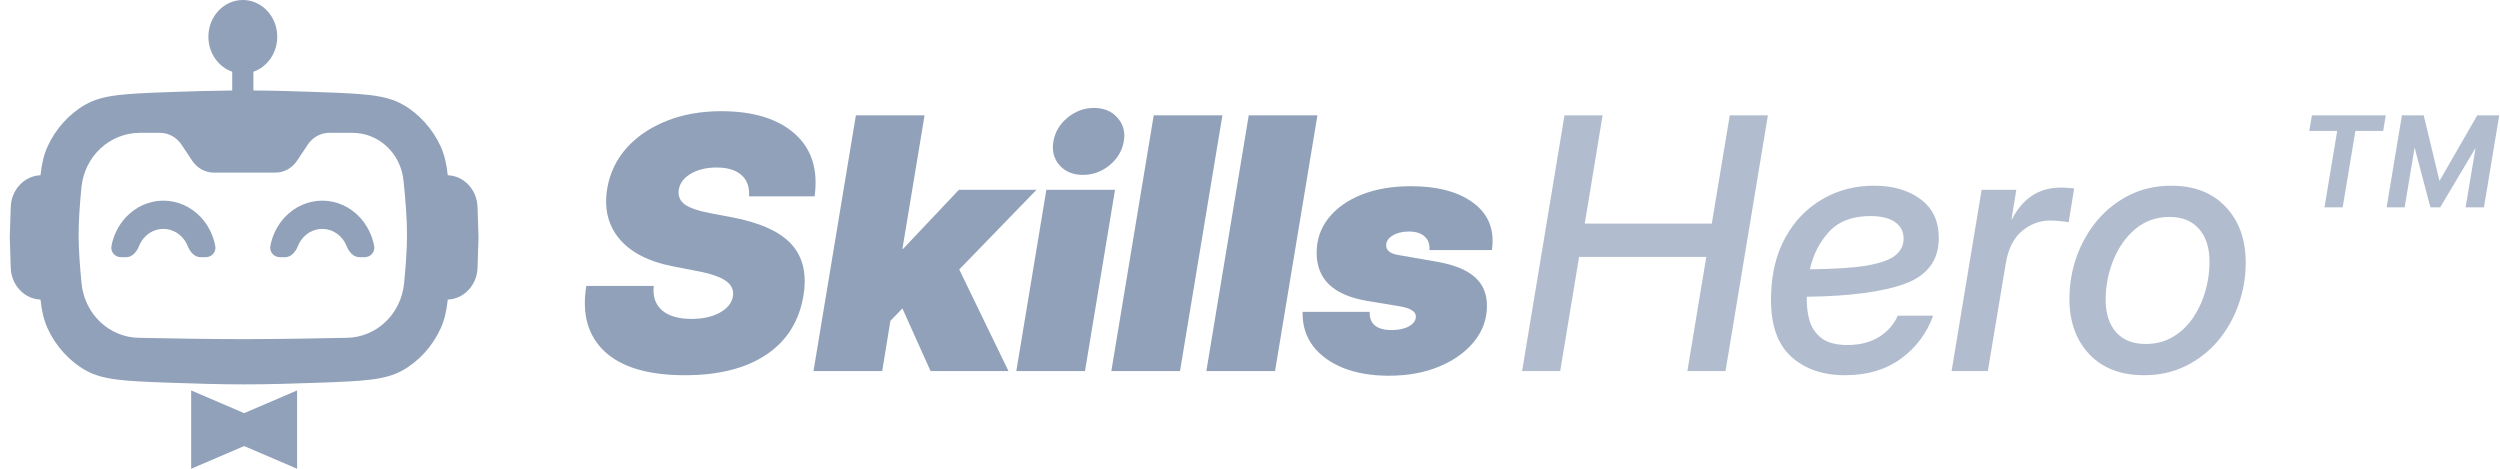
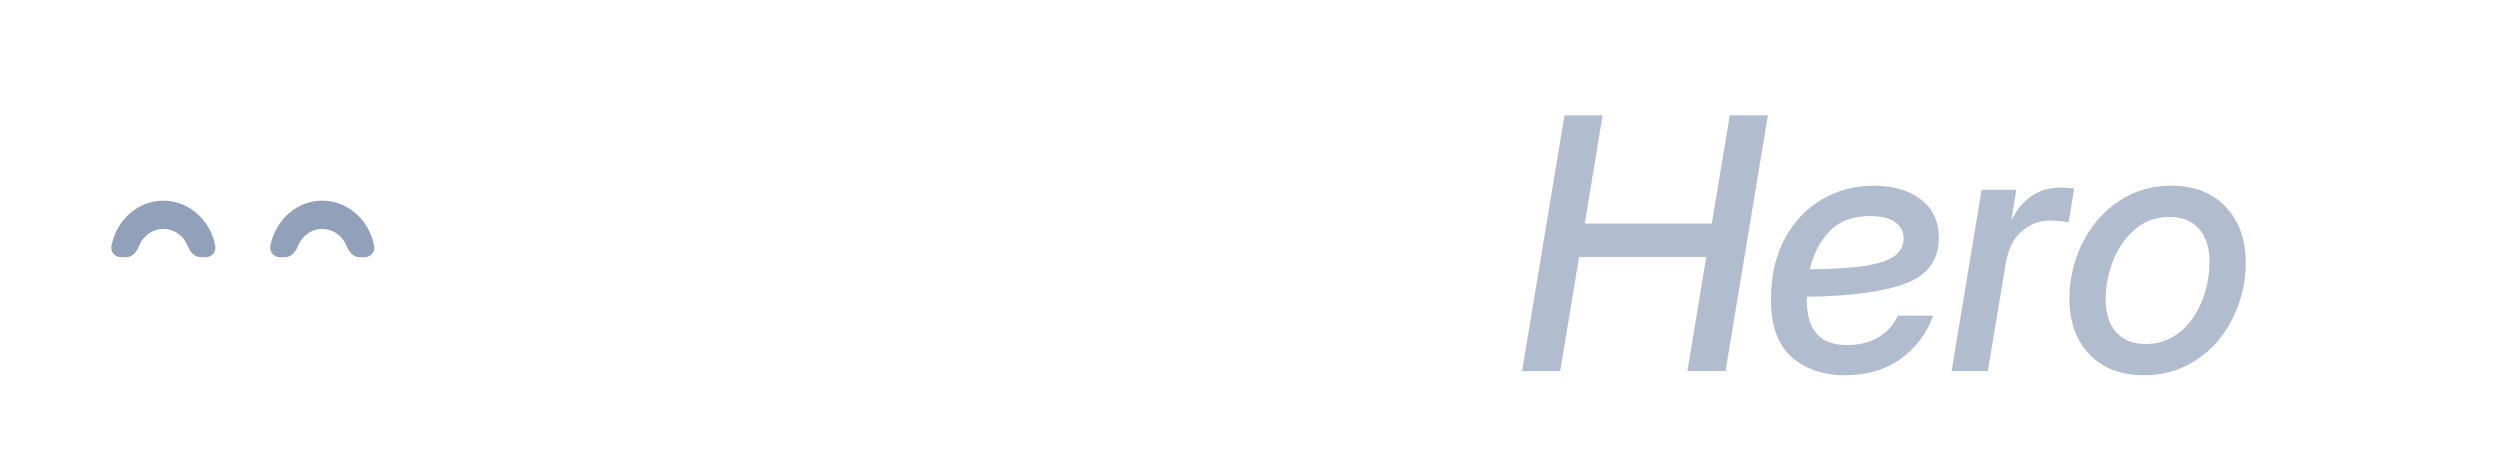
<svg xmlns="http://www.w3.org/2000/svg" width="128" height="24" viewBox="0 0 128 24" fill="none">
-   <path opacity="0.7" d="M124.437 10.615L123.628 7.557L123.118 10.615H122.195L122.978 5.904H124.094L124.902 9.262L126.836 5.904H127.961L127.179 10.615H126.238L126.748 7.574L124.938 10.615H124.437ZM119.014 10.615L119.664 6.704H118.231L118.372 5.904H122.151L122.02 6.704H120.596L119.945 10.615H119.014Z" fill="#90A1B9" />
  <path opacity="0.7" d="M77.931 19L80.102 5.904H82.053L81.139 11.45H87.643L88.565 5.904H90.517L88.346 19H86.394L87.361 13.155H80.849L79.882 19H77.931ZM94.468 19.211C93.301 19.211 92.367 18.88 91.664 18.218C90.961 17.55 90.632 16.507 90.679 15.089C90.709 13.964 90.955 12.982 91.418 12.145C91.886 11.307 92.513 10.659 93.299 10.202C94.084 9.739 94.968 9.508 95.953 9.508C96.925 9.508 97.719 9.739 98.335 10.202C98.956 10.659 99.266 11.321 99.266 12.188C99.266 13.313 98.698 14.09 97.561 14.518C96.424 14.94 94.74 15.165 92.507 15.194C92.496 15.634 92.543 16.041 92.648 16.416C92.76 16.791 92.968 17.093 93.272 17.321C93.577 17.55 94.016 17.664 94.591 17.664C95.229 17.664 95.768 17.526 96.208 17.251C96.653 16.97 96.972 16.606 97.166 16.161H98.976C98.648 17.069 98.097 17.805 97.324 18.367C96.55 18.93 95.598 19.211 94.468 19.211ZM92.666 13.788C93.925 13.776 94.901 13.712 95.593 13.595C96.29 13.472 96.776 13.296 97.051 13.067C97.327 12.839 97.465 12.555 97.465 12.215C97.465 11.857 97.318 11.576 97.025 11.371C96.738 11.166 96.316 11.063 95.76 11.063C94.845 11.063 94.142 11.33 93.65 11.863C93.164 12.391 92.836 13.032 92.666 13.788ZM99.921 19L101.459 9.719H103.235L102.989 11.222H103.015C103.273 10.712 103.607 10.316 104.017 10.035C104.433 9.748 104.937 9.604 105.529 9.604C105.669 9.604 105.798 9.61 105.915 9.622C106.033 9.634 106.126 9.643 106.197 9.648L105.915 11.38C105.845 11.362 105.719 11.345 105.537 11.327C105.362 11.304 105.165 11.292 104.949 11.292C104.427 11.292 103.95 11.474 103.516 11.837C103.088 12.2 102.813 12.76 102.69 13.516L101.776 19H99.921ZM109.778 19.211C108.589 19.211 107.654 18.854 106.975 18.139C106.295 17.418 105.955 16.475 105.955 15.309C105.955 14.553 106.078 13.829 106.324 13.138C106.576 12.44 106.931 11.819 107.388 11.274C107.851 10.729 108.401 10.299 109.04 9.982C109.679 9.666 110.388 9.508 111.167 9.508C112.351 9.508 113.282 9.871 113.962 10.598C114.642 11.318 114.981 12.268 114.981 13.445C114.981 14.19 114.858 14.907 114.612 15.599C114.366 16.29 114.015 16.908 113.558 17.453C113.101 17.992 112.553 18.42 111.914 18.736C111.275 19.053 110.564 19.211 109.778 19.211ZM109.857 17.611C110.391 17.611 110.859 17.488 111.264 17.242C111.674 16.996 112.017 16.668 112.292 16.258C112.567 15.848 112.775 15.396 112.916 14.904C113.057 14.406 113.127 13.908 113.127 13.41C113.127 12.69 112.948 12.127 112.591 11.723C112.233 11.312 111.732 11.107 111.088 11.107C110.397 11.107 109.805 11.318 109.313 11.74C108.826 12.156 108.454 12.69 108.196 13.34C107.939 13.984 107.81 14.649 107.81 15.335C107.81 16.05 107.988 16.609 108.346 17.014C108.703 17.412 109.207 17.611 109.857 17.611Z" fill="#90A1B9" />
-   <path d="M35.063 19.211C33.206 19.211 31.841 18.81 30.968 18.007C30.101 17.198 29.784 16.076 30.019 14.641H33.473C33.414 15.174 33.555 15.59 33.895 15.889C34.24 16.182 34.744 16.328 35.406 16.328C35.98 16.328 36.461 16.223 36.848 16.012C37.24 15.795 37.466 15.517 37.524 15.177C37.577 14.86 37.463 14.6 37.182 14.395C36.9 14.184 36.402 14.011 35.688 13.876L34.422 13.63C33.203 13.39 32.301 12.924 31.715 12.232C31.129 11.535 30.921 10.674 31.091 9.648C31.226 8.857 31.557 8.166 32.084 7.574C32.617 6.982 33.297 6.522 34.123 6.194C34.955 5.86 35.887 5.693 36.918 5.693C38.565 5.693 39.821 6.077 40.688 6.845C41.556 7.612 41.895 8.682 41.708 10.053H38.351C38.38 9.578 38.251 9.215 37.964 8.963C37.677 8.705 37.252 8.576 36.69 8.576C36.174 8.576 35.734 8.682 35.371 8.893C35.014 9.104 34.809 9.373 34.756 9.701C34.703 10.012 34.8 10.264 35.046 10.457C35.298 10.645 35.752 10.8 36.408 10.923L37.437 11.116C38.901 11.392 39.93 11.854 40.522 12.505C41.113 13.155 41.318 14.031 41.137 15.133C40.92 16.445 40.287 17.453 39.238 18.156C38.19 18.859 36.798 19.211 35.063 19.211ZM41.651 19L43.822 5.904H47.338L46.204 12.742H46.239L49.095 9.719H53.068L49.113 13.797L51.635 19H47.645L46.204 15.792L45.589 16.425L45.167 19H41.651ZM52.035 19L53.574 9.719H57.089L55.551 19H52.035ZM55.446 8.954C54.942 8.954 54.543 8.79 54.25 8.462C53.957 8.128 53.852 7.721 53.934 7.24C54.016 6.76 54.256 6.355 54.655 6.027C55.059 5.693 55.513 5.526 56.017 5.526C56.521 5.526 56.919 5.693 57.212 6.027C57.511 6.355 57.62 6.76 57.538 7.24C57.455 7.721 57.212 8.128 56.808 8.462C56.404 8.79 55.95 8.954 55.446 8.954ZM62.587 5.904L60.416 19H56.9L59.071 5.904H62.587ZM67.452 5.904L65.281 19H61.765L63.936 5.904H67.452ZM71.104 19.237C70.237 19.237 69.469 19.108 68.801 18.851C68.139 18.587 67.621 18.218 67.246 17.743C66.876 17.263 66.692 16.697 66.692 16.047V15.968H70.128C70.111 16.589 70.486 16.899 71.253 16.899C71.611 16.899 71.907 16.835 72.141 16.706C72.375 16.571 72.493 16.404 72.493 16.205C72.493 15.953 72.226 15.78 71.693 15.687L69.996 15.405C68.274 15.118 67.412 14.298 67.412 12.944C67.412 12.271 67.615 11.679 68.019 11.169C68.429 10.653 68.995 10.252 69.715 9.965C70.442 9.678 71.283 9.534 72.238 9.534C73.527 9.534 74.546 9.786 75.296 10.29C76.046 10.788 76.421 11.468 76.421 12.329C76.421 12.394 76.418 12.47 76.412 12.558C76.407 12.64 76.398 12.722 76.386 12.804H73.187C73.21 12.505 73.128 12.273 72.941 12.109C72.759 11.94 72.49 11.854 72.132 11.854C71.804 11.854 71.529 11.922 71.306 12.057C71.083 12.191 70.972 12.361 70.972 12.566C70.972 12.824 71.183 12.988 71.605 13.059L73.53 13.393C74.42 13.545 75.077 13.806 75.498 14.175C75.92 14.538 76.131 15.033 76.131 15.66C76.131 16.334 75.915 16.94 75.481 17.48C75.047 18.019 74.453 18.446 73.697 18.763C72.941 19.079 72.077 19.237 71.104 19.237Z" fill="#90A1B9" />
  <path d="M10.534 13.168C10.834 13.168 11.082 12.906 11.022 12.592C10.917 12.039 10.662 11.526 10.282 11.121C9.773 10.578 9.084 10.273 8.364 10.273C7.645 10.273 6.955 10.578 6.447 11.121C6.067 11.526 5.812 12.039 5.707 12.592C5.647 12.906 5.895 13.168 6.195 13.168H6.466C6.766 13.168 6.999 12.898 7.116 12.604C7.183 12.434 7.281 12.277 7.406 12.144C7.66 11.873 8.005 11.72 8.364 11.72C8.724 11.72 9.069 11.873 9.323 12.144C9.448 12.277 9.546 12.434 9.613 12.604C9.73 12.898 9.963 13.168 10.263 13.168H10.534Z" fill="#90A1B9" />
  <path d="M18.669 13.168C18.969 13.168 19.217 12.906 19.157 12.592C19.052 12.039 18.797 11.526 18.417 11.121C17.909 10.578 17.219 10.273 16.5 10.273C15.78 10.273 15.091 10.578 14.582 11.121C14.203 11.526 13.947 12.039 13.842 12.592C13.782 12.906 14.031 13.168 14.33 13.168H14.601C14.901 13.168 15.134 12.898 15.251 12.604C15.318 12.434 15.416 12.277 15.541 12.144C15.795 11.873 16.14 11.72 16.5 11.72C16.859 11.72 17.204 11.873 17.459 12.144C17.583 12.277 17.681 12.434 17.749 12.604C17.865 12.898 18.099 13.168 18.398 13.168H18.669Z" fill="#90A1B9" />
-   <path fill-rule="evenodd" clip-rule="evenodd" d="M14.195 1.881C14.195 2.718 13.683 3.427 12.975 3.672V4.632C14.031 4.64 15.207 4.673 16.373 4.716C18.596 4.8 19.708 4.842 20.609 5.345C21.448 5.814 22.159 6.6 22.569 7.512C22.756 7.929 22.864 8.391 22.926 8.973C23.752 9.002 24.422 9.71 24.45 10.599L24.5 12.155L24.45 13.712C24.422 14.6 23.752 15.309 22.926 15.338C22.864 15.919 22.756 16.381 22.569 16.799C22.159 17.71 21.448 18.497 20.609 18.965C19.708 19.468 18.596 19.51 16.373 19.594C15.03 19.644 13.671 19.68 12.5 19.68C11.329 19.68 9.97 19.644 8.627 19.594C6.404 19.51 5.292 19.468 4.391 18.965C3.552 18.497 2.841 17.71 2.431 16.799C2.244 16.381 2.136 15.919 2.074 15.338C1.248 15.309 0.578 14.6 0.55 13.712L0.5 12.155L0.55 10.599C0.578 9.71 1.248 9.002 2.074 8.973C2.136 8.391 2.244 7.929 2.431 7.512C2.841 6.6 3.552 5.814 4.391 5.345C5.292 4.842 6.404 4.8 8.627 4.716C9.743 4.674 10.869 4.643 11.89 4.633V3.672C11.182 3.427 10.669 2.718 10.669 1.881C10.669 0.842 11.459 0 12.432 0C13.406 0 14.195 0.842 14.195 1.881ZM8.191 6.801H7.163C5.637 6.801 4.328 7.979 4.169 9.598C4.088 10.419 4.025 11.291 4.025 12.019C4.025 12.768 4.092 13.669 4.175 14.51C4.334 16.098 5.599 17.266 7.096 17.296C8.723 17.33 10.815 17.364 12.432 17.364C14.05 17.364 16.142 17.33 17.769 17.296C19.265 17.266 20.53 16.098 20.689 14.51C20.773 13.669 20.839 12.768 20.839 12.019C20.839 11.181 20.756 10.153 20.658 9.232C20.509 7.825 19.373 6.801 18.047 6.801H16.858C16.419 6.801 16.007 7.028 15.753 7.41L15.209 8.228C14.954 8.61 14.542 8.837 14.103 8.837H10.946C10.507 8.837 10.095 8.61 9.84 8.228L9.296 7.41C9.042 7.028 8.63 6.801 8.191 6.801Z" fill="#90A1B9" />
-   <path d="M14.466 21.995L9.788 24V19.99L14.466 21.995Z" fill="#90A1B9" />
-   <path d="M10.534 21.995L15.212 19.99V24L10.534 21.995Z" fill="#90A1B9" />
+   <path d="M14.466 21.995L9.788 24L14.466 21.995Z" fill="#90A1B9" />
</svg>